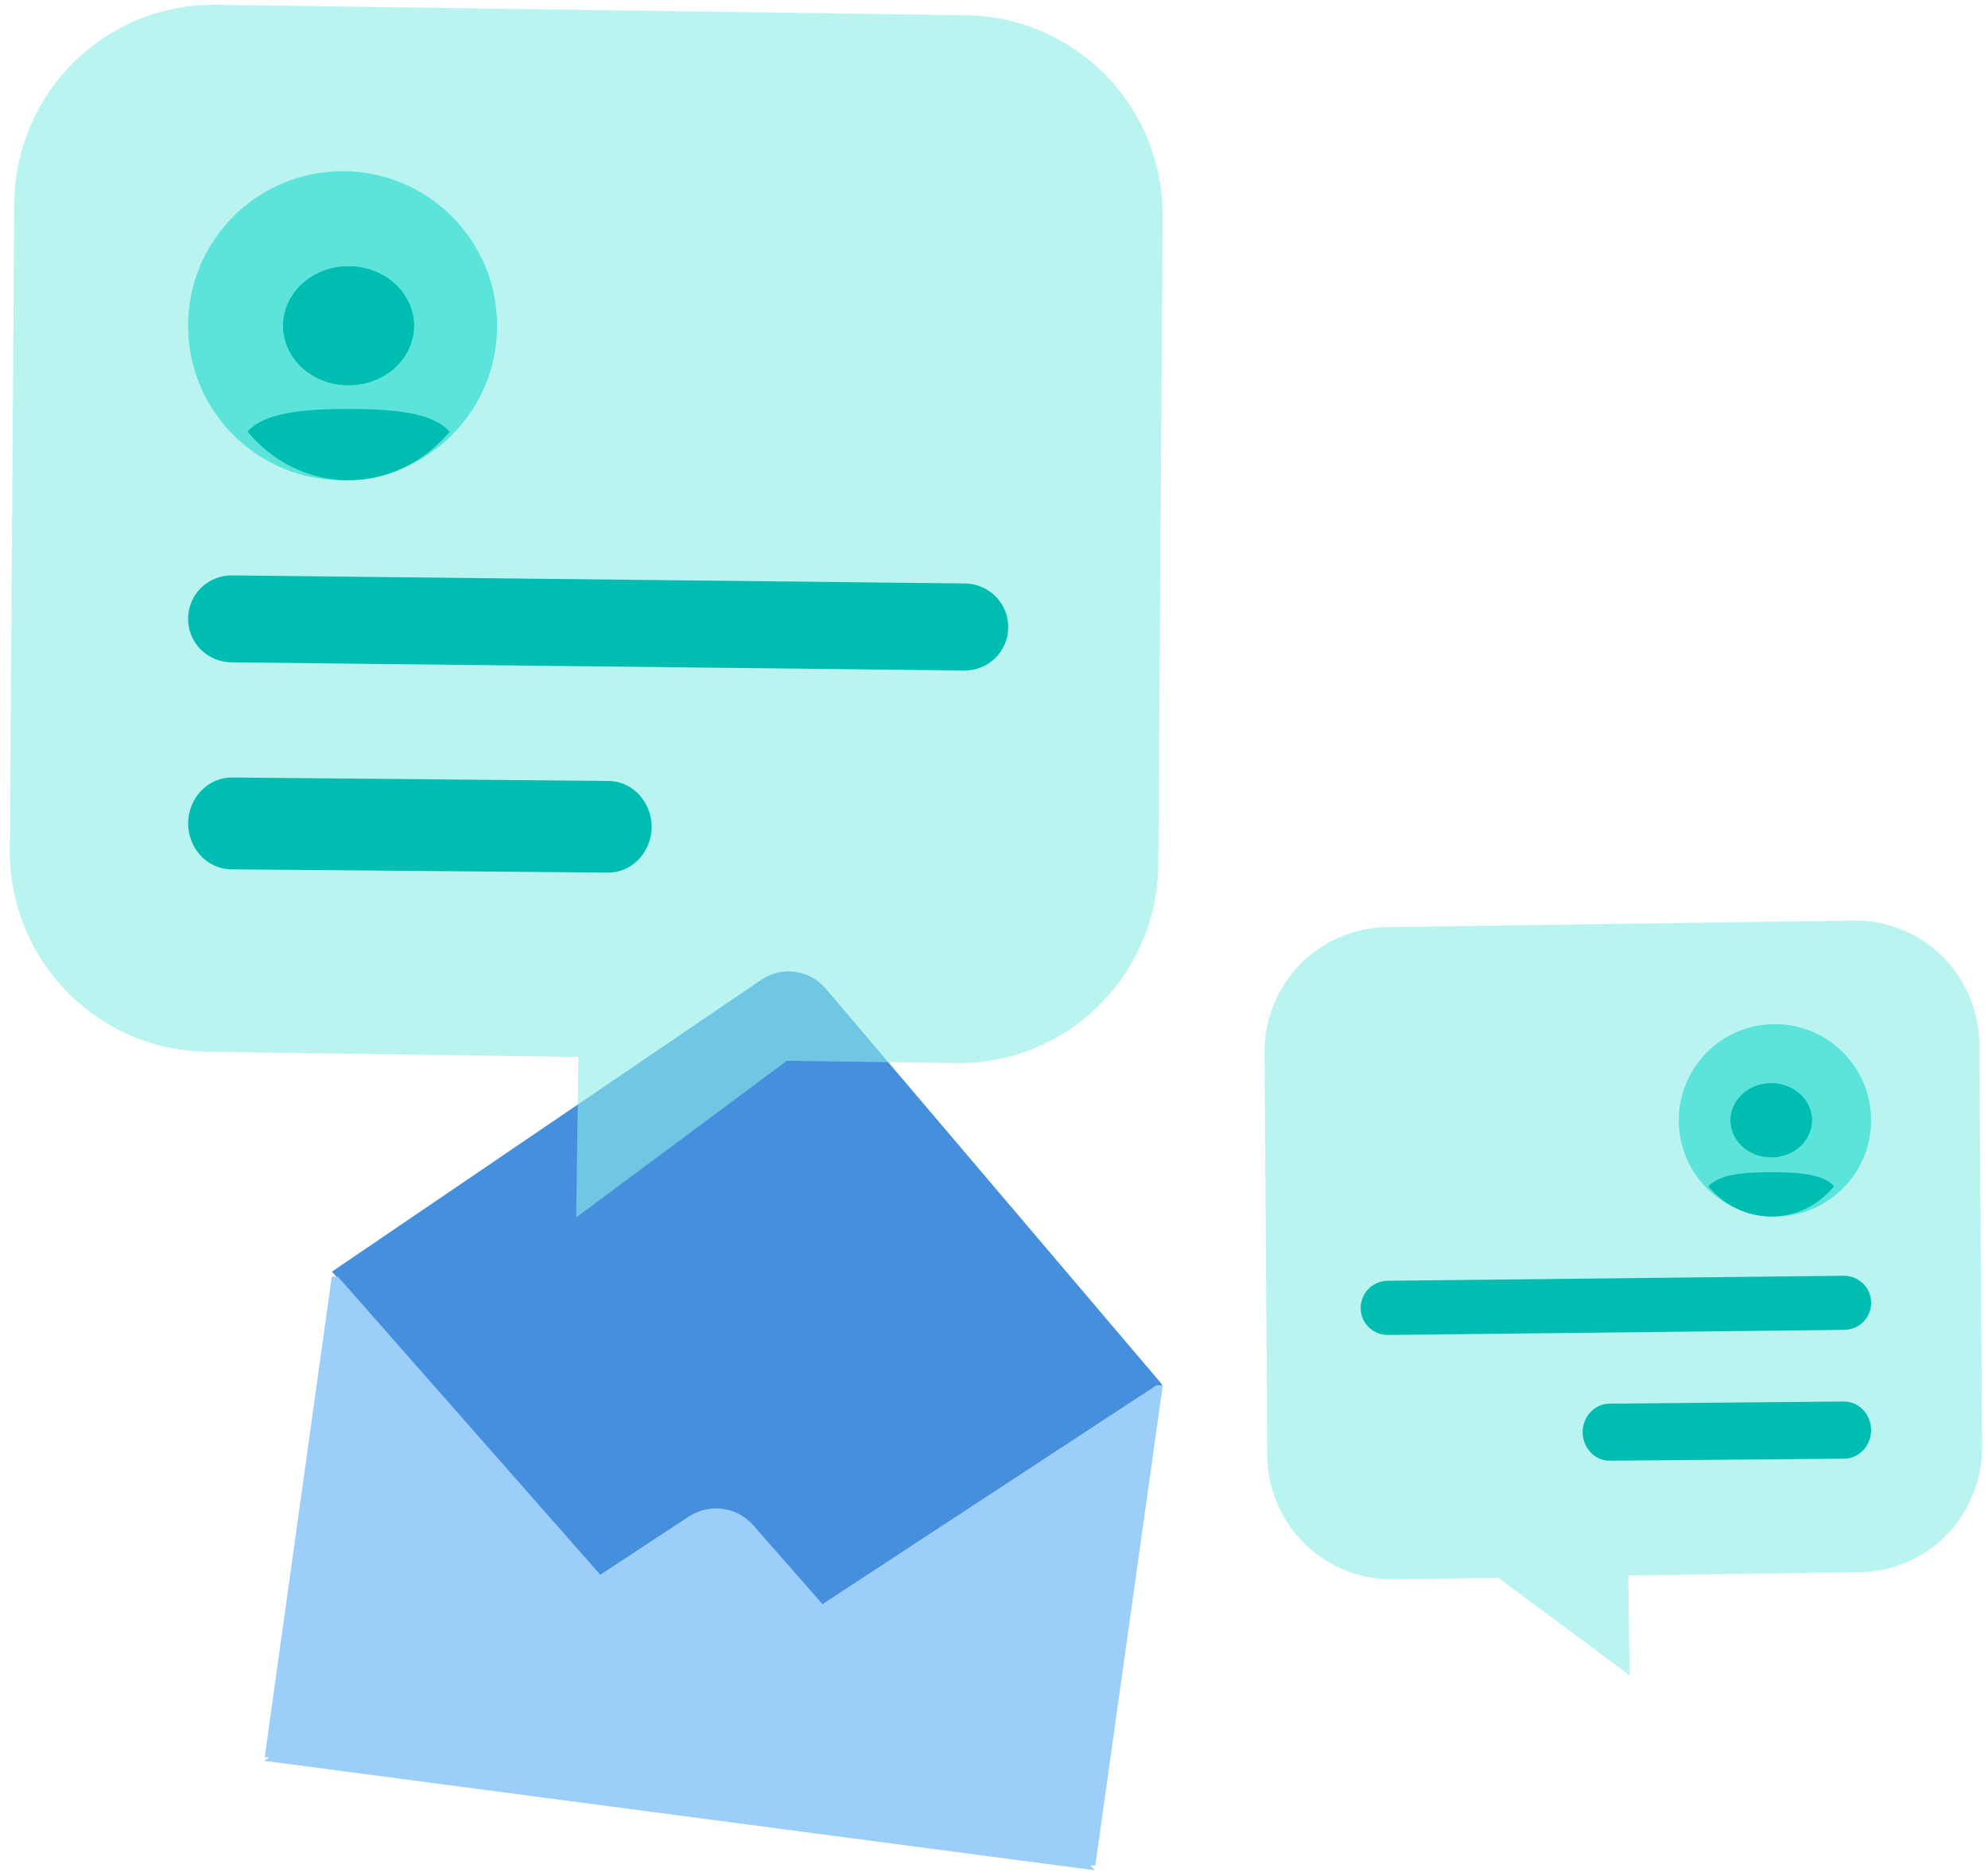
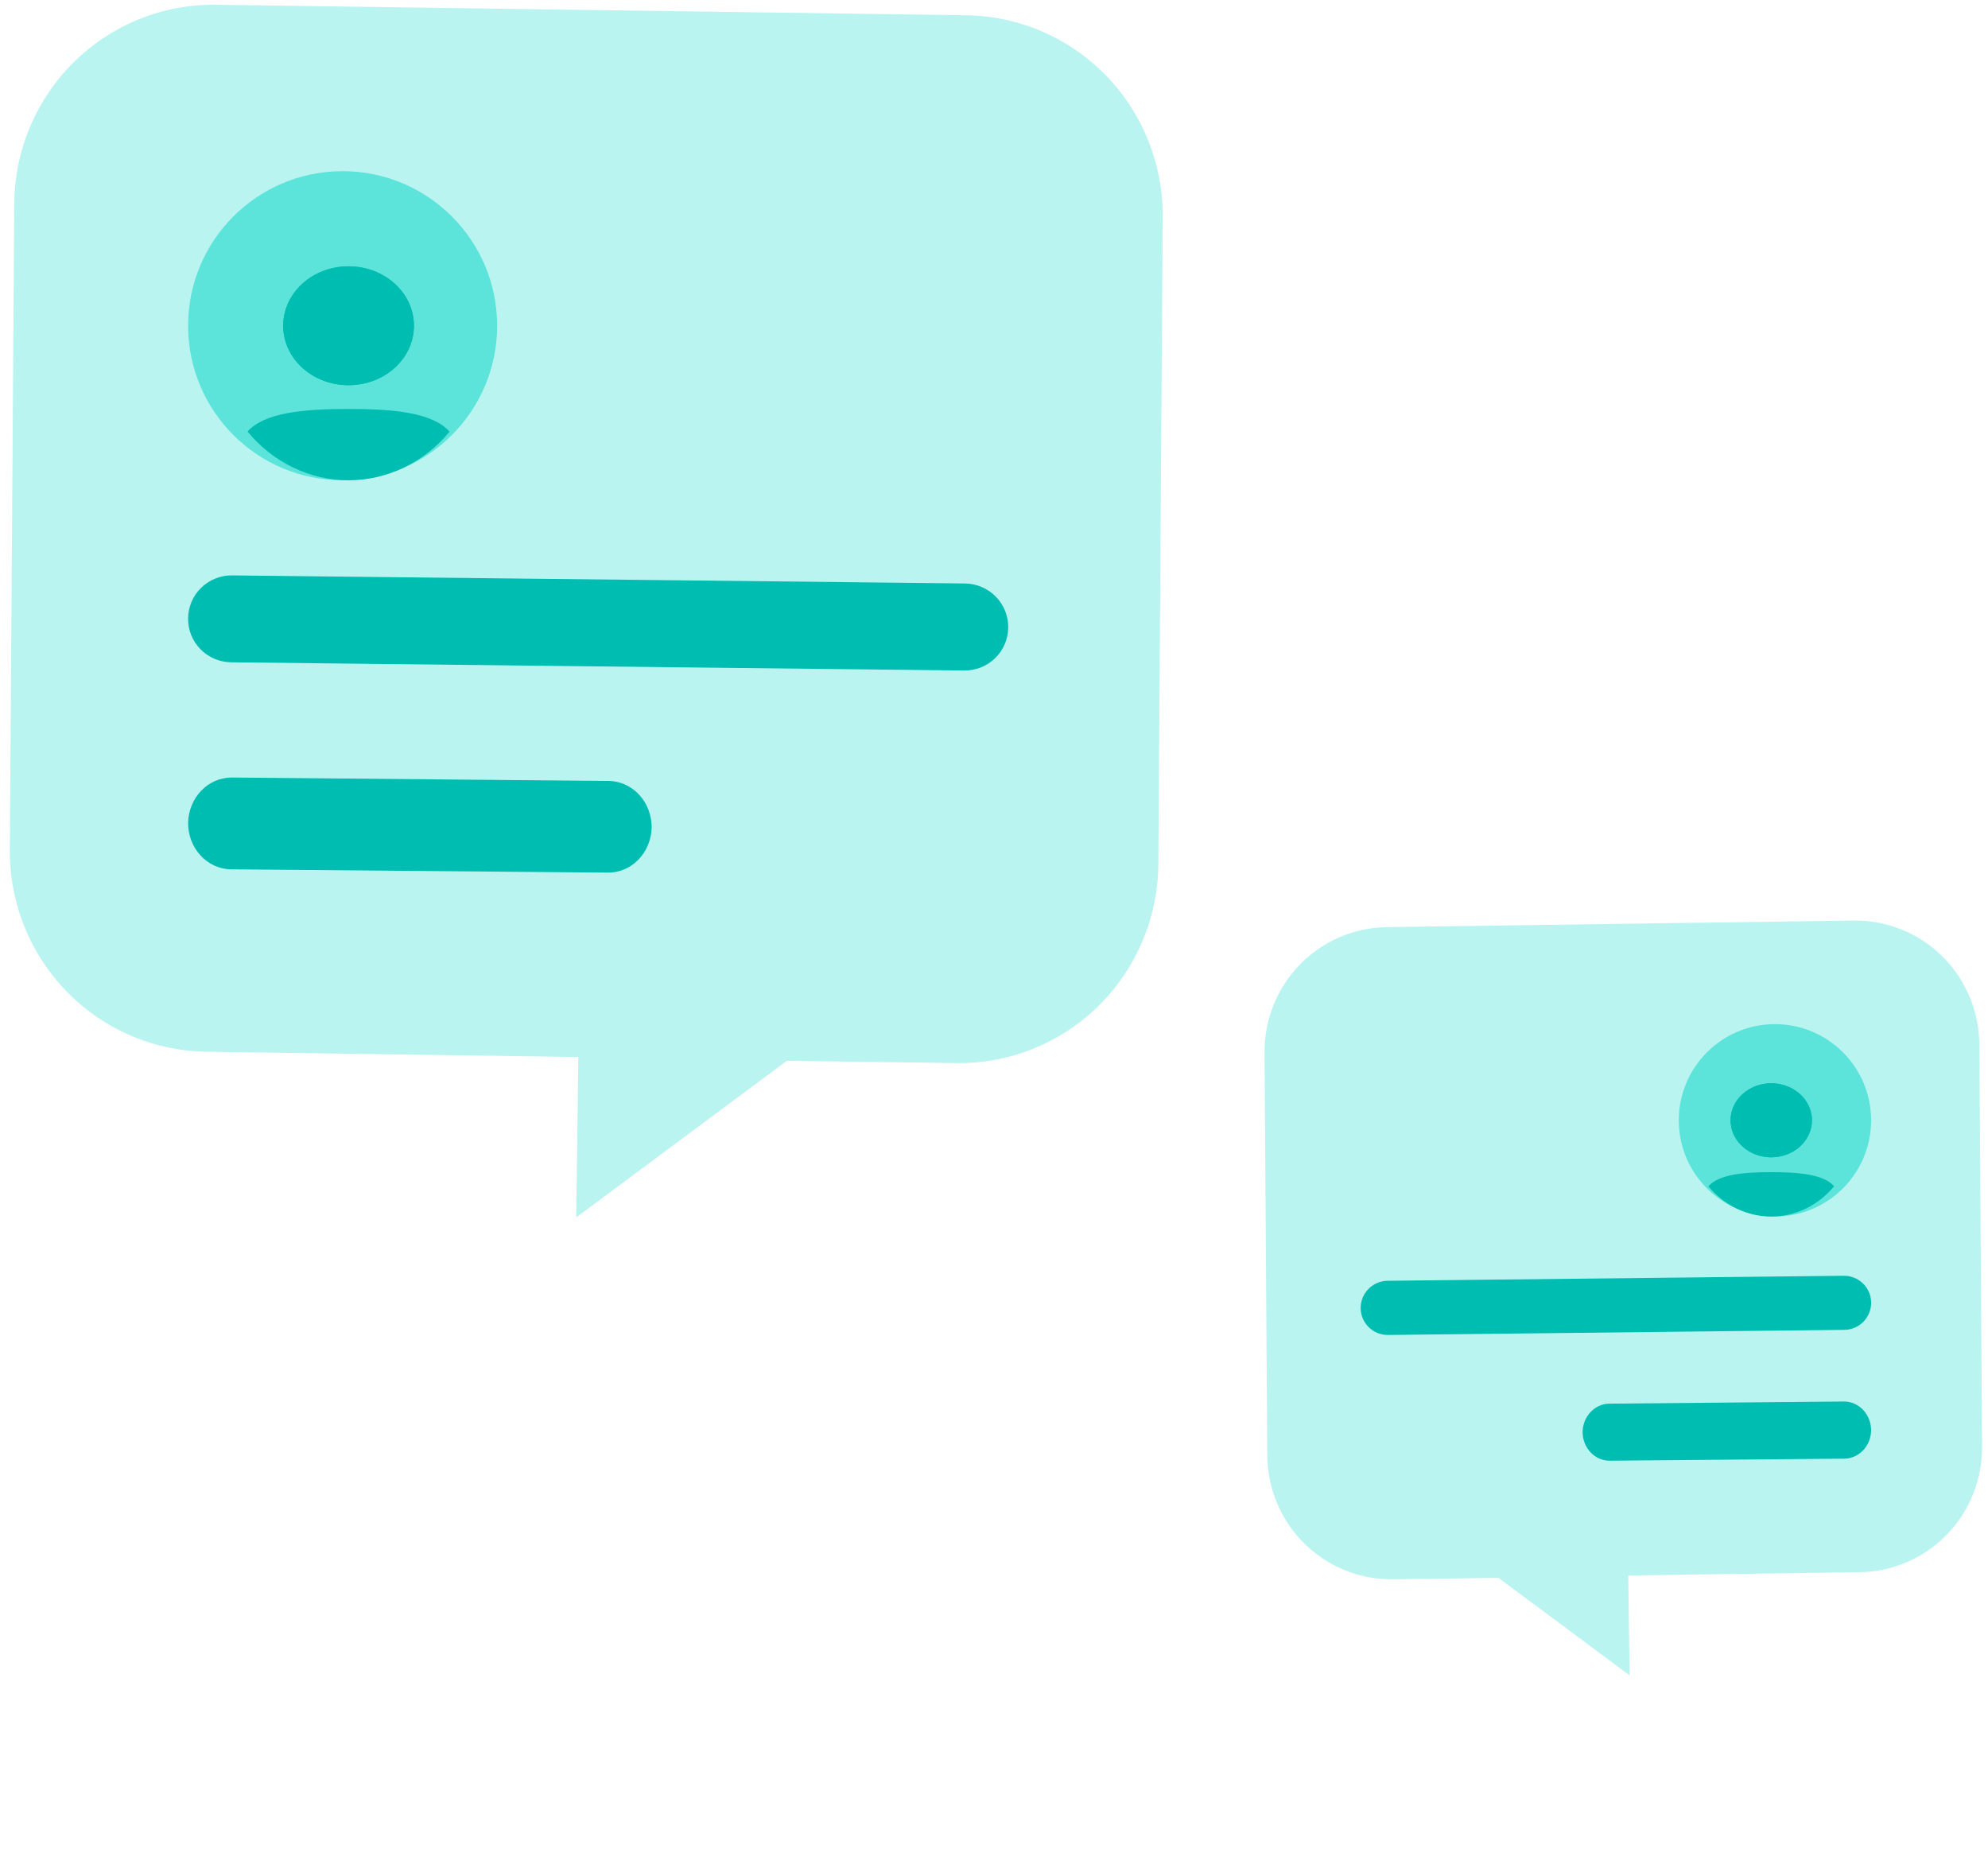
<svg xmlns="http://www.w3.org/2000/svg" width="120" height="113" viewBox="0 0 120 113" fill="none">
-   <path d="M69.993 83.384L49.833 59.661C49.362 59.113 48.709 58.757 47.996 58.66C47.283 58.562 46.559 58.731 45.96 59.134L20.253 76.608L20.037 76.757L20.208 76.952L36.154 95.686L41.553 92.017C42.151 91.615 42.875 91.446 43.588 91.543C44.301 91.64 44.955 91.996 45.425 92.545L49.662 97.532L69.97 83.774L70.186 83.636L69.993 83.384Z" fill="#458FDD" />
-   <path d="M70.187 83.61H69.813L49.648 96.823L45.44 92.033C44.973 91.506 44.324 91.164 43.616 91.071C42.908 90.978 42.189 91.14 41.595 91.526L36.234 95.05L20.399 77.059H20.026L15.977 106.071H16.26L15.943 106.281L66.081 112.887L65.832 112.601H66.115L70.187 83.61Z" fill="#9CCEFA" />
  <path opacity="0.6" d="M58.367 0.922L13.027 0.286C9.841 0.247 6.771 1.481 4.49 3.717C2.208 5.953 0.903 9.009 0.86 12.212L0.593 51.246C0.556 54.449 1.784 57.535 4.006 59.829C6.23 62.123 9.266 63.437 12.451 63.482L34.91 63.8L34.781 73.483L47.499 64.028L57.751 64.167C60.935 64.206 64.004 62.973 66.285 60.739C68.566 58.504 69.873 55.451 69.918 52.249L70.185 13.207C70.237 10.002 69.022 6.908 66.805 4.604C64.589 2.3 61.554 0.976 58.367 0.922Z" fill="#8DEDE8" />
  <path d="M58.182 40.471L13.957 39.976C13.611 39.972 13.268 39.901 12.95 39.766C12.631 39.63 12.342 39.434 12.1 39.187C11.858 38.94 11.668 38.648 11.54 38.328C11.412 38.008 11.348 37.666 11.354 37.321C11.357 36.975 11.429 36.634 11.566 36.316C11.702 35.999 11.9 35.711 12.149 35.471C12.398 35.23 12.693 35.04 13.016 34.913C13.338 34.786 13.684 34.724 14.031 34.731L58.256 35.218C58.956 35.229 59.623 35.515 60.111 36.014C60.599 36.513 60.868 37.185 60.859 37.881C60.856 38.226 60.784 38.568 60.647 38.885C60.511 39.203 60.312 39.49 60.063 39.731C59.815 39.972 59.52 40.161 59.197 40.288C58.874 40.415 58.529 40.477 58.182 40.471Z" fill="#00BDB1" />
  <path d="M36.64 52.669L13.894 52.471C13.213 52.449 12.567 52.145 12.093 51.624C11.618 51.102 11.353 50.405 11.354 49.679C11.366 48.941 11.652 48.238 12.149 47.723C12.646 47.208 13.314 46.923 14.008 46.93L36.754 47.137C37.446 47.148 38.106 47.451 38.59 47.979C39.074 48.507 39.341 49.217 39.335 49.955C39.325 50.322 39.248 50.683 39.108 51.018C38.967 51.353 38.766 51.655 38.516 51.907C38.266 52.159 37.971 52.356 37.649 52.487C37.328 52.618 36.985 52.68 36.64 52.669Z" fill="#00BDB1" />
  <path opacity="0.5" d="M20.681 28.99C25.832 28.99 30.008 24.814 30.008 19.661C30.008 14.509 25.832 10.332 20.681 10.332C15.529 10.332 11.354 14.509 11.354 19.661C11.354 24.814 15.529 28.99 20.681 28.99Z" fill="#00D4C4" />
  <path d="M17.094 19.67C17.092 18.96 17.322 18.265 17.755 17.674C18.187 17.083 18.803 16.622 19.524 16.349C20.245 16.077 21.039 16.005 21.805 16.142C22.571 16.28 23.274 16.621 23.827 17.122C24.38 17.624 24.757 18.263 24.91 18.96C25.062 19.656 24.985 20.378 24.686 21.034C24.388 21.69 23.882 22.251 23.233 22.645C22.584 23.04 21.821 23.25 21.04 23.25C19.995 23.25 18.992 22.873 18.252 22.202C17.513 21.531 17.096 20.62 17.094 19.67Z" fill="#00BDB1" />
  <path d="M21.04 23.25C23.219 23.25 24.986 21.644 24.986 19.662C24.986 17.681 23.219 16.074 21.04 16.074C18.86 16.074 17.094 17.681 17.094 19.662C17.094 21.644 18.86 23.25 21.04 23.25Z" fill="#00BDB1" />
  <path d="M21.032 28.989C22.188 28.99 23.33 28.728 24.383 28.223C25.436 27.717 26.375 26.978 27.139 26.056C26.119 24.905 23.776 24.684 21.04 24.684C18.304 24.684 15.96 24.905 14.941 26.048C15.701 26.97 16.637 27.71 17.688 28.217C18.738 28.725 19.878 28.988 21.032 28.989Z" fill="#00BDB1" />
  <path opacity="0.6" d="M83.685 55.959L111.905 55.563C113.887 55.539 115.799 56.307 117.218 57.699C118.638 59.09 119.451 60.992 119.477 62.986L119.644 87.281C119.667 89.274 118.903 91.195 117.519 92.623C116.136 94.051 114.245 94.868 112.263 94.896L98.284 95.094L98.365 101.121L90.449 95.237L84.068 95.323C82.087 95.347 80.176 94.58 78.756 93.189C77.337 91.798 76.524 89.898 76.496 87.905L76.329 63.605C76.297 61.611 77.053 59.684 78.433 58.251C79.812 56.817 81.701 55.992 83.685 55.959Z" fill="#8DEDE8" />
  <path d="M83.799 80.577L111.325 80.269C111.54 80.267 111.754 80.222 111.952 80.138C112.15 80.054 112.33 79.931 112.48 79.778C112.631 79.624 112.75 79.442 112.829 79.243C112.909 79.044 112.948 78.831 112.945 78.616C112.943 78.401 112.898 78.189 112.813 77.991C112.728 77.793 112.605 77.615 112.45 77.465C112.295 77.315 112.112 77.197 111.911 77.118C111.71 77.039 111.495 77 111.279 77.004L83.753 77.307C83.317 77.314 82.902 77.492 82.599 77.803C82.295 78.114 82.127 78.531 82.133 78.965C82.135 79.18 82.18 79.392 82.264 79.59C82.35 79.788 82.473 79.967 82.628 80.117C82.783 80.266 82.966 80.384 83.167 80.463C83.368 80.542 83.583 80.581 83.799 80.577Z" fill="#00BDB1" />
  <path d="M97.207 88.166L111.364 88.043C111.788 88.029 112.19 87.84 112.485 87.515C112.781 87.191 112.946 86.757 112.945 86.305C112.937 85.845 112.759 85.408 112.45 85.087C112.141 84.767 111.725 84.59 111.293 84.594L97.136 84.723C96.705 84.73 96.294 84.918 95.993 85.247C95.692 85.575 95.525 86.017 95.529 86.477C95.535 86.705 95.583 86.93 95.671 87.138C95.758 87.347 95.884 87.535 96.039 87.692C96.195 87.849 96.378 87.971 96.579 88.053C96.779 88.134 96.992 88.173 97.207 88.166Z" fill="#00BDB1" />
  <path opacity="0.5" d="M107.14 73.429C103.934 73.429 101.335 70.83 101.335 67.623C101.335 64.416 103.934 61.816 107.14 61.816C110.346 61.816 112.945 64.416 112.945 67.623C112.945 70.83 110.346 73.429 107.14 73.429Z" fill="#00D4C4" />
  <path d="M109.373 67.624C109.374 67.183 109.231 66.75 108.962 66.383C108.692 66.015 108.309 65.728 107.86 65.558C107.412 65.388 106.918 65.343 106.441 65.429C105.964 65.515 105.526 65.727 105.182 66.039C104.838 66.351 104.604 66.749 104.508 67.183C104.413 67.616 104.462 68.065 104.647 68.473C104.833 68.882 105.148 69.231 105.552 69.476C105.956 69.722 106.431 69.853 106.917 69.853C107.567 69.853 108.191 69.618 108.652 69.201C109.112 68.783 109.372 68.216 109.373 67.624Z" fill="#00BDB1" />
  <path d="M106.917 69.853C105.561 69.853 104.461 68.853 104.461 67.62C104.461 66.386 105.561 65.387 106.917 65.387C108.273 65.387 109.373 66.386 109.373 67.62C109.373 68.853 108.273 69.853 106.917 69.853Z" fill="#00BDB1" />
  <path d="M106.922 73.43C106.203 73.43 105.492 73.267 104.836 72.953C104.181 72.638 103.596 72.178 103.121 71.604C103.756 70.888 105.214 70.75 106.917 70.75C108.62 70.75 110.079 70.888 110.713 71.599C110.24 72.173 109.657 72.634 109.004 72.95C108.35 73.265 107.64 73.429 106.922 73.43Z" fill="#00BDB1" />
</svg>